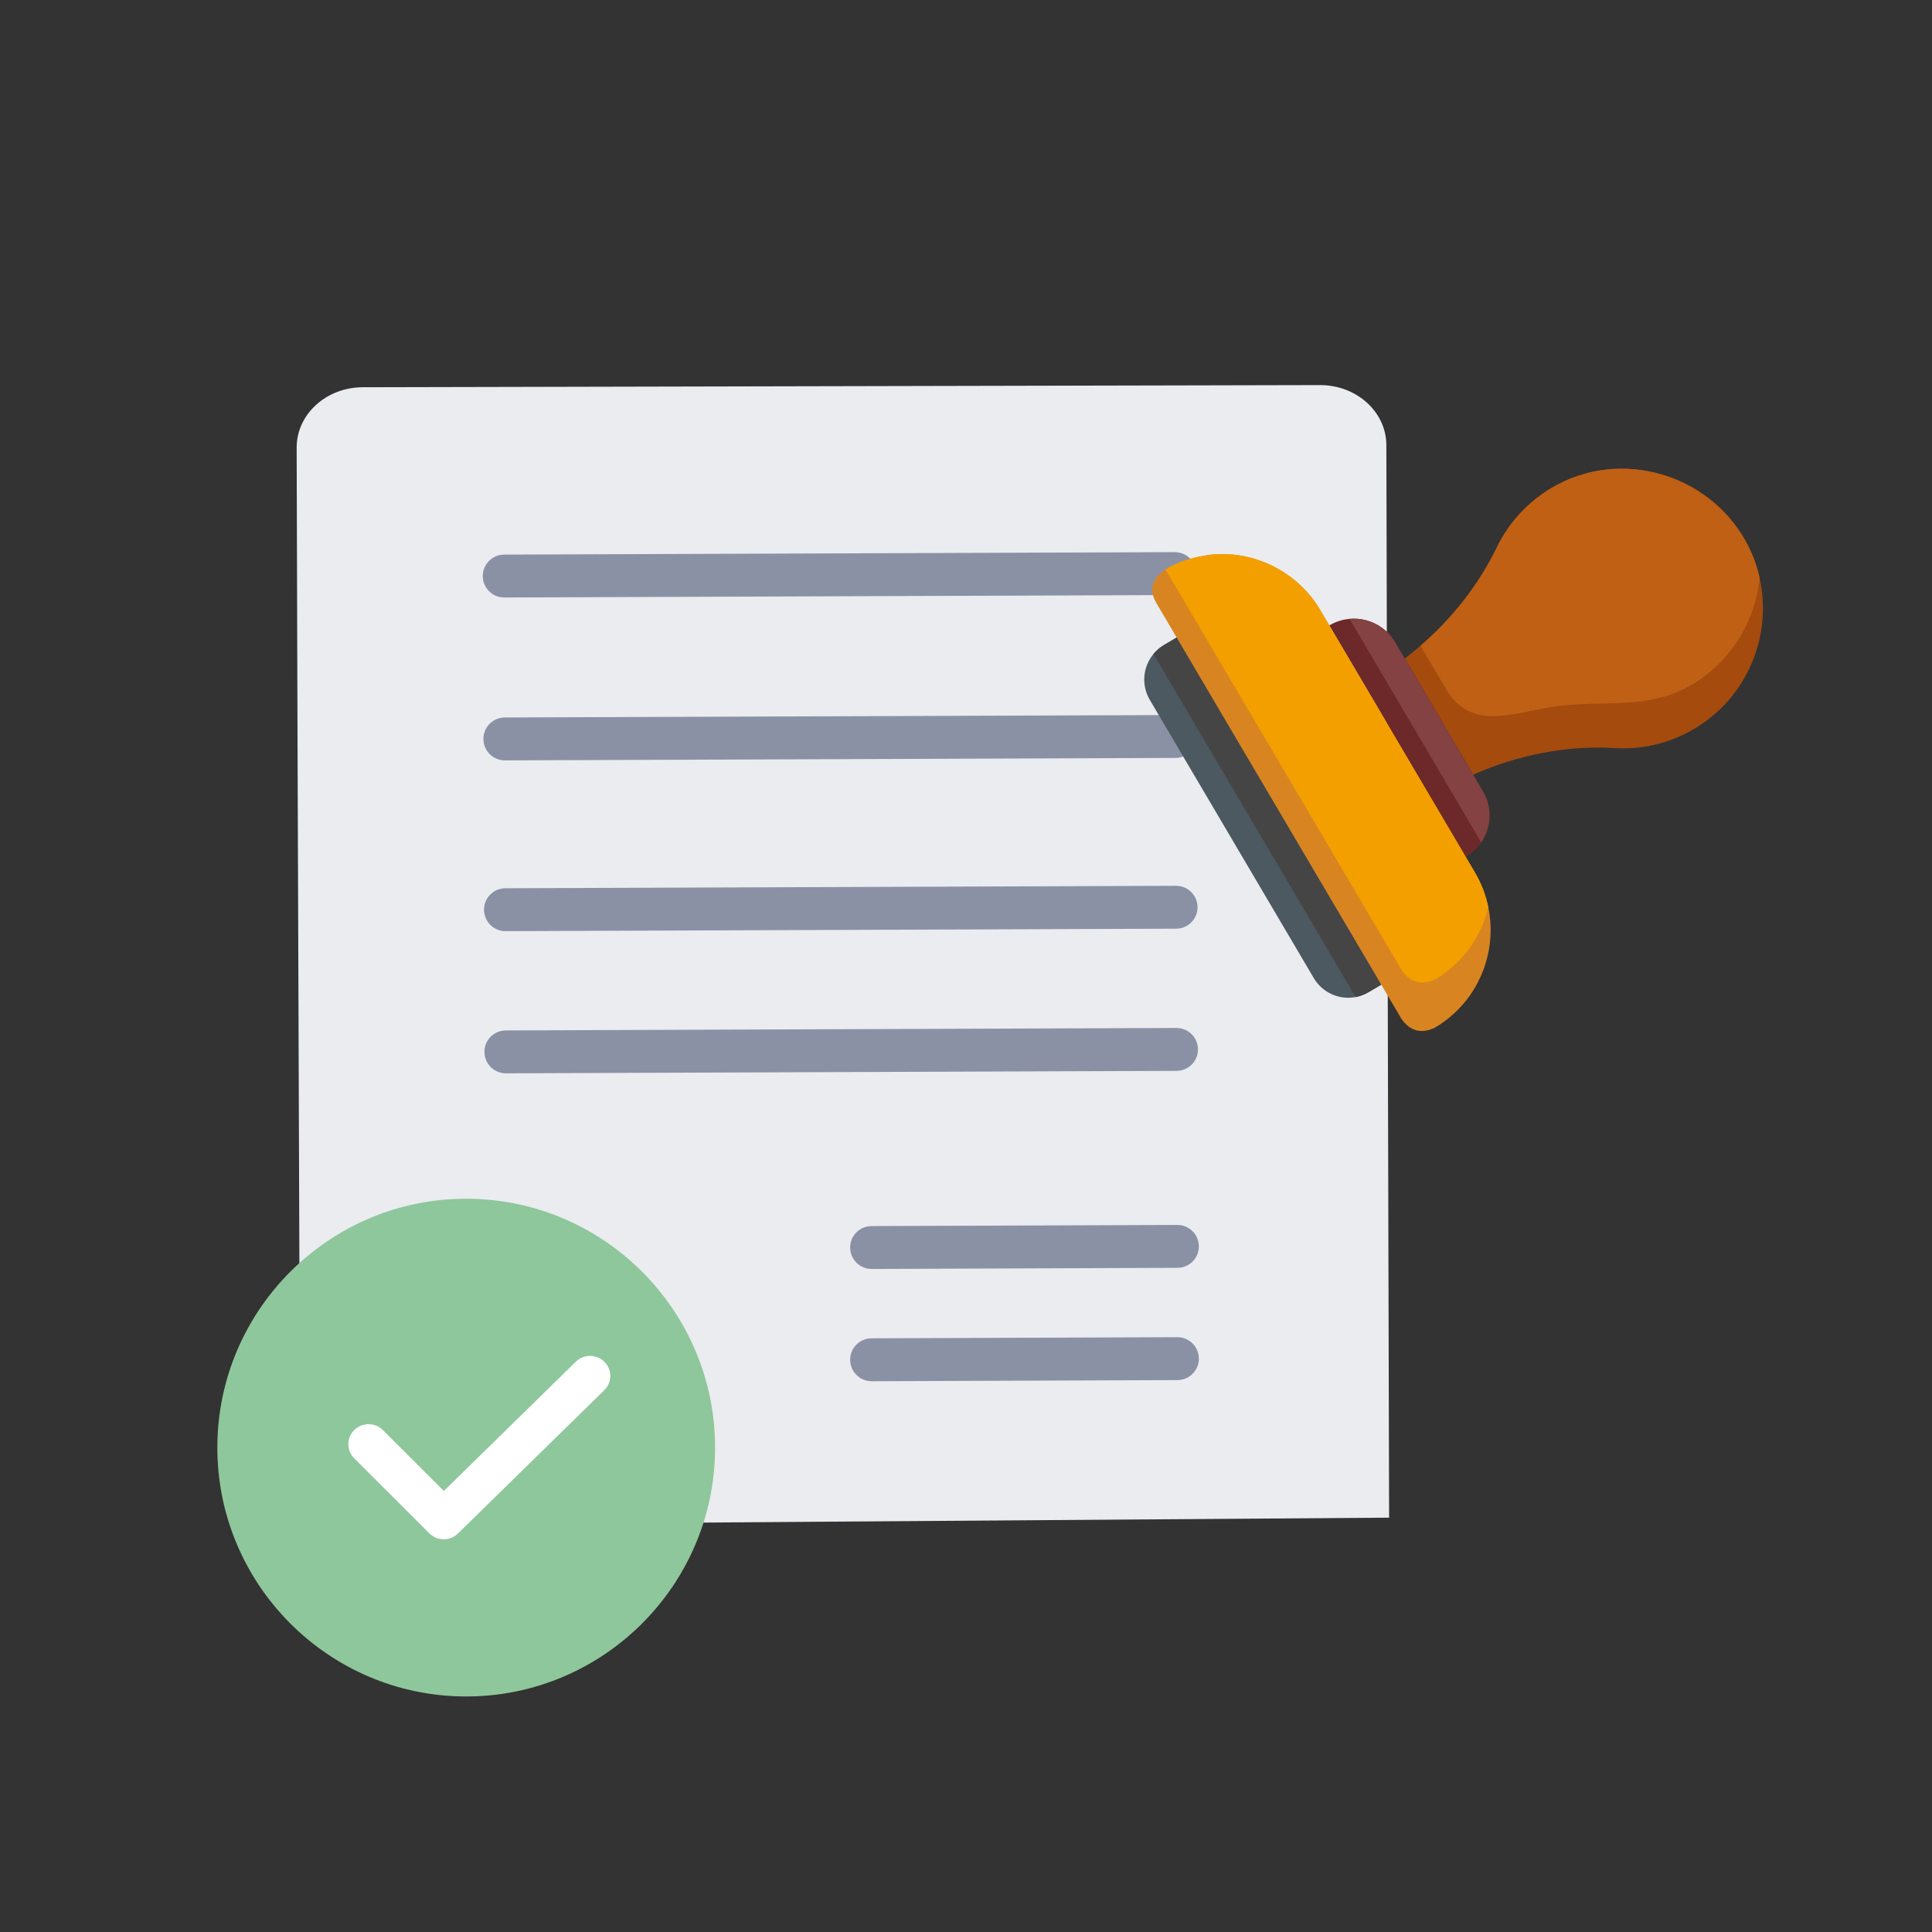
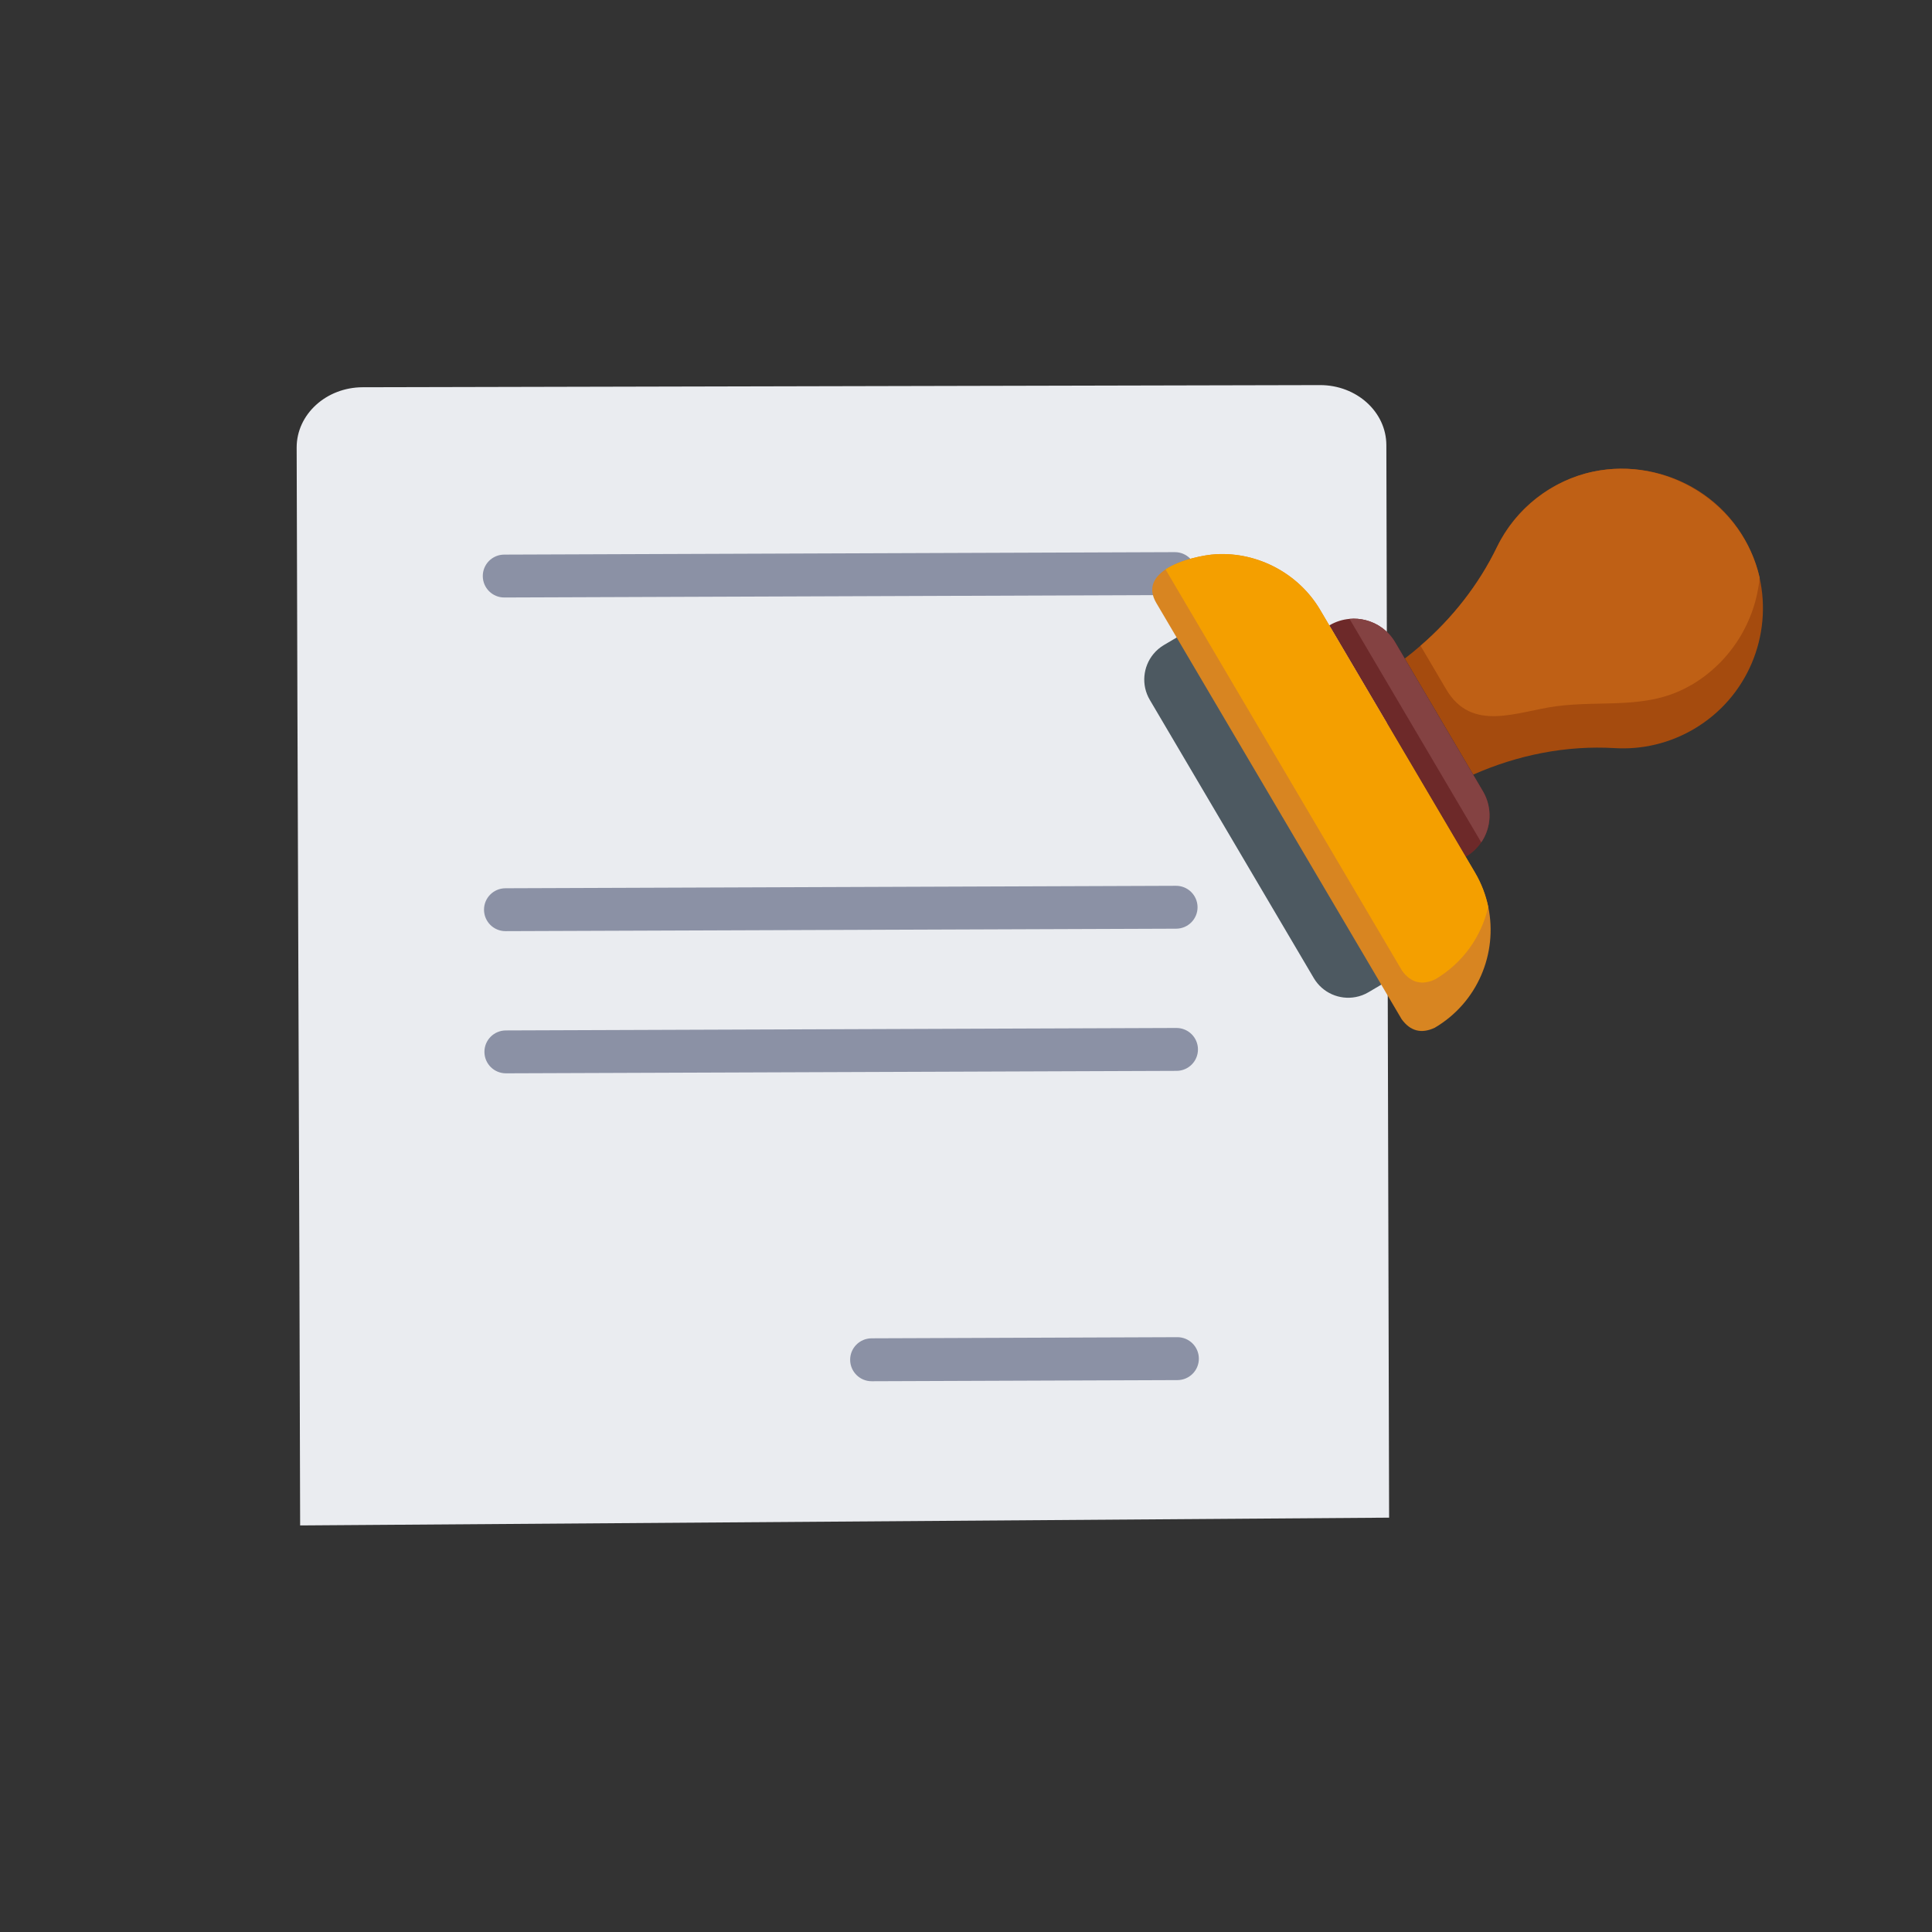
<svg xmlns="http://www.w3.org/2000/svg" width="80" height="80" viewBox="0 0 80 80" fill="none">
  <rect x="0" y="0" width="80" height="80" fill="#333333" stroke="none" />
  <path d="M12.428 63.165C12.398 49.585 12.316 32.113 12.284 18.533C12.282 17.156 13.507 16.038 15.021 16.035C28.233 16.005 41.446 15.975 54.658 15.946C56.173 15.943 57.403 17.055 57.406 18.432C57.44 33.869 57.484 47.406 57.52 62.843L12.428 63.165Z" fill="#EAECF0" />
  <path d="M48.652 24.639L20.883 24.741C20.392 24.742 19.994 24.347 19.991 23.856C19.989 23.365 20.385 22.967 20.876 22.965L48.645 22.863C49.136 22.861 49.534 23.257 49.537 23.748C49.539 24.238 49.143 24.637 48.652 24.639Z" fill="#8B91A5" />
-   <path d="M48.677 31.384L20.908 31.486C20.417 31.487 20.019 31.092 20.017 30.601C20.014 30.11 20.411 29.712 20.901 29.709L48.671 29.608C49.162 29.606 49.56 30.002 49.562 30.493C49.564 30.983 49.168 31.381 48.677 31.384Z" fill="#8B91A5" />
  <path d="M48.703 38.455L20.933 38.557C20.443 38.558 20.045 38.163 20.042 37.672C20.039 37.181 20.436 36.783 20.927 36.781L48.696 36.679C49.187 36.678 49.585 37.073 49.588 37.564C49.59 38.054 49.194 38.453 48.703 38.455Z" fill="#8B91A5" />
  <path d="M48.72 44.342L20.951 44.444C20.46 44.445 20.062 44.05 20.059 43.559C20.056 43.069 20.453 42.67 20.944 42.668L48.713 42.566C49.204 42.565 49.602 42.96 49.605 43.451C49.607 43.942 49.211 44.34 48.72 44.342Z" fill="#8B91A5" />
-   <path d="M29.61 59.993C29.581 65.674 24.936 70.275 19.254 70.247C13.571 70.219 8.972 65.573 9 59.892C9.028 54.209 13.674 49.609 19.355 49.637C25.038 49.666 29.638 54.312 29.61 59.993Z" fill="#8EC79B" />
-   <path d="M18.368 63.737C18.154 63.737 17.939 63.654 17.777 63.492L14.666 60.385C14.341 60.059 14.343 59.535 14.672 59.213C15.001 58.891 15.53 58.893 15.857 59.219L18.379 61.738L23.844 56.385C24.173 56.063 24.702 56.066 25.029 56.391C25.354 56.716 25.352 57.24 25.023 57.563L18.963 63.499C18.799 63.659 18.584 63.74 18.369 63.739L18.368 63.737Z" fill="white" />
-   <path d="M48.757 52.498L36.094 52.545C35.604 52.547 35.206 52.151 35.203 51.66C35.2 51.17 35.597 50.772 36.088 50.769L48.751 50.722C49.241 50.721 49.639 51.116 49.642 51.607C49.645 52.097 49.248 52.496 48.757 52.498Z" fill="#8B91A5" />
  <path d="M48.757 57.147L36.094 57.194C35.604 57.195 35.206 56.799 35.203 56.309C35.2 55.818 35.597 55.42 36.088 55.417L48.751 55.37C49.241 55.369 49.639 55.764 49.642 56.255C49.645 56.746 49.248 57.144 48.757 57.147Z" fill="#8B91A5" />
  <path d="M70.145 30.185C69.115 30.792 67.974 31.044 66.865 30.978C64.847 30.858 62.843 31.262 61.002 32.076L58.169 27.269C58.392 27.099 58.608 26.923 58.818 26.739C60.132 25.605 61.223 24.224 61.985 22.651C62.471 21.651 63.25 20.779 64.285 20.177C67.07 18.557 70.74 19.583 72.287 22.407C72.553 22.894 72.742 23.405 72.86 23.921C73.396 26.311 72.369 28.874 70.145 30.185Z" fill="#A54B0E" />
  <path d="M70.034 28.362C68.247 29.416 66.377 28.982 64.428 29.246C62.819 29.462 60.948 30.349 59.884 28.544L58.822 26.74C60.136 25.606 61.231 24.216 61.989 22.652C62.758 21.069 64.248 19.893 65.972 19.53C69.035 18.887 72.171 20.859 72.864 23.922C72.69 25.705 71.697 27.385 70.037 28.364L70.034 28.362Z" fill="#BF6015" />
  <path d="M60.701 35.474L60.691 35.48L55.042 25.898L55.052 25.892C55.313 25.738 55.597 25.651 55.879 25.627C56.106 25.604 56.337 25.625 56.555 25.681C57.045 25.808 57.488 26.121 57.767 26.594L61.402 32.762C61.804 33.444 61.752 34.268 61.334 34.883C61.175 35.116 60.962 35.321 60.701 35.475V35.474Z" fill="#6D2929" />
  <path d="M61.336 34.882L55.881 25.626C56.108 25.604 56.339 25.625 56.557 25.681C57.048 25.807 57.49 26.12 57.769 26.593L61.404 32.761C61.806 33.444 61.754 34.267 61.336 34.882Z" fill="#844242" />
  <path d="M57.457 40.619L56.668 41.085C56.498 41.186 56.317 41.252 56.134 41.286C55.468 41.413 54.765 41.118 54.4 40.499L47.61 28.979C47.246 28.36 47.33 27.602 47.762 27.08C47.88 26.936 48.025 26.81 48.196 26.709L48.986 26.243L57.459 40.618L57.457 40.619Z" fill="#4D5961" />
-   <path d="M57.458 40.619L56.669 41.085C56.499 41.185 56.317 41.252 56.135 41.286L47.762 27.081C47.881 26.937 48.026 26.811 48.197 26.71L48.986 26.244L57.459 40.619H57.458Z" fill="#454545" />
  <path d="M59.411 42.556C58.856 42.817 58.398 42.698 58.038 42.201L47.88 24.967C47.518 24.355 47.782 23.9 48.264 23.579C48.883 23.169 49.865 22.976 50.36 22.95C52.097 22.855 53.783 23.758 54.666 25.256L61.072 36.124C61.341 36.58 61.524 37.063 61.626 37.553C62.024 39.468 61.19 41.508 59.411 42.556Z" fill="#D88521" />
  <path d="M59.43 40.551C58.876 40.812 58.417 40.693 58.057 40.196L48.262 23.578C48.882 23.168 49.864 22.975 50.358 22.948C52.095 22.853 53.782 23.756 54.665 25.255L61.071 36.123C61.34 36.578 61.522 37.061 61.624 37.552C61.346 38.767 60.588 39.868 59.43 40.551Z" fill="#F49F00" />
</svg>